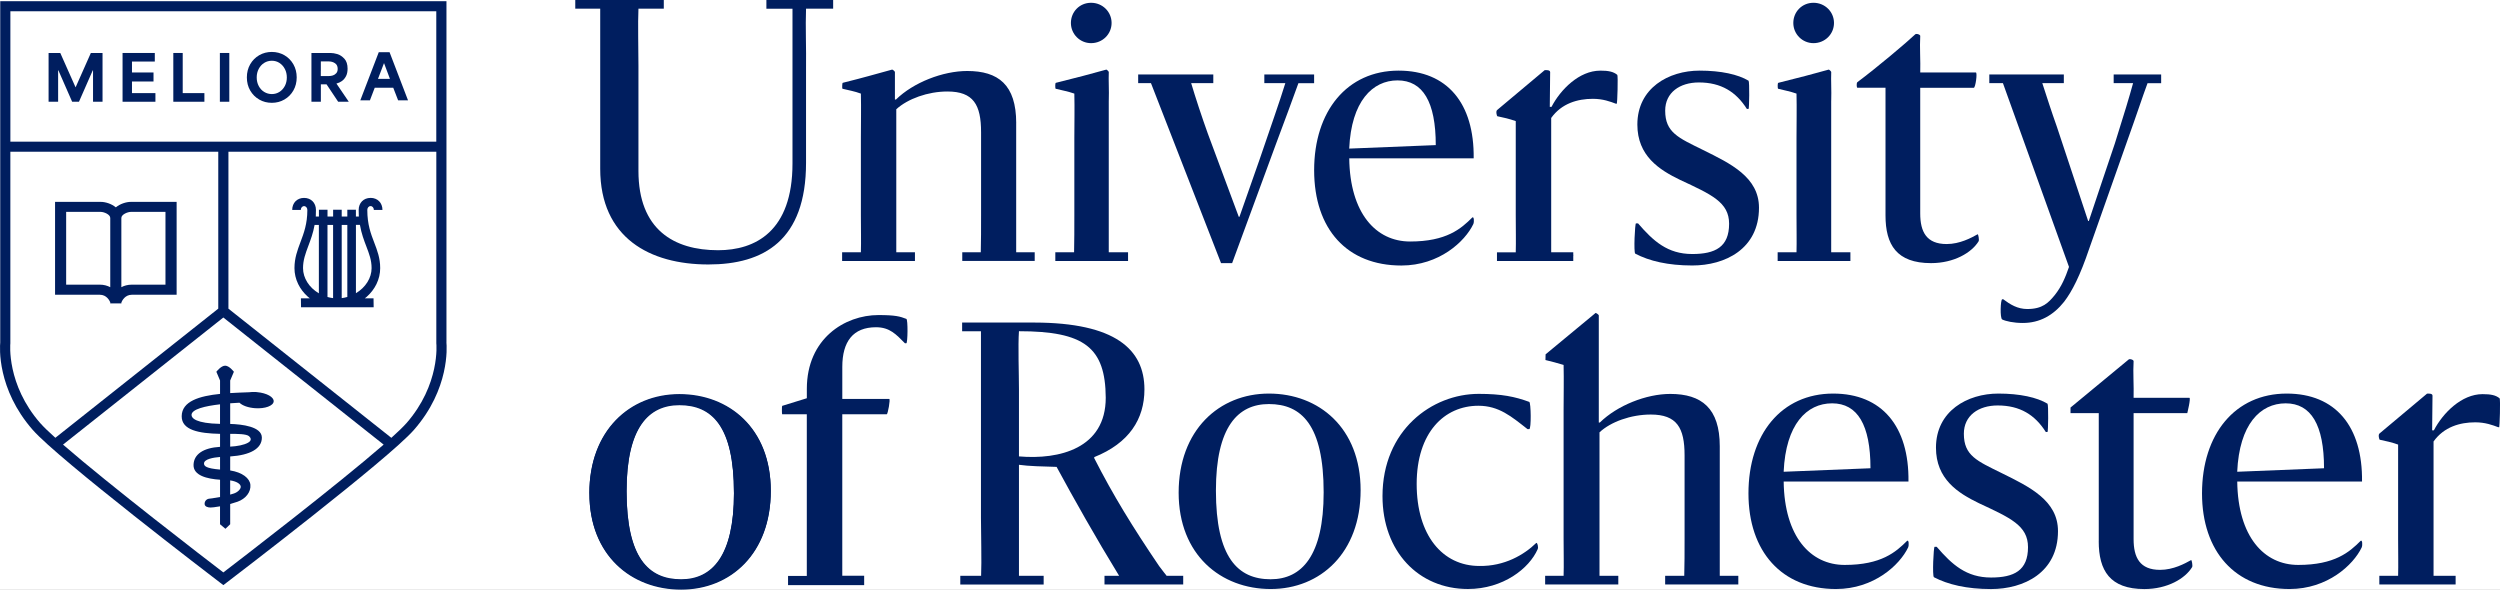
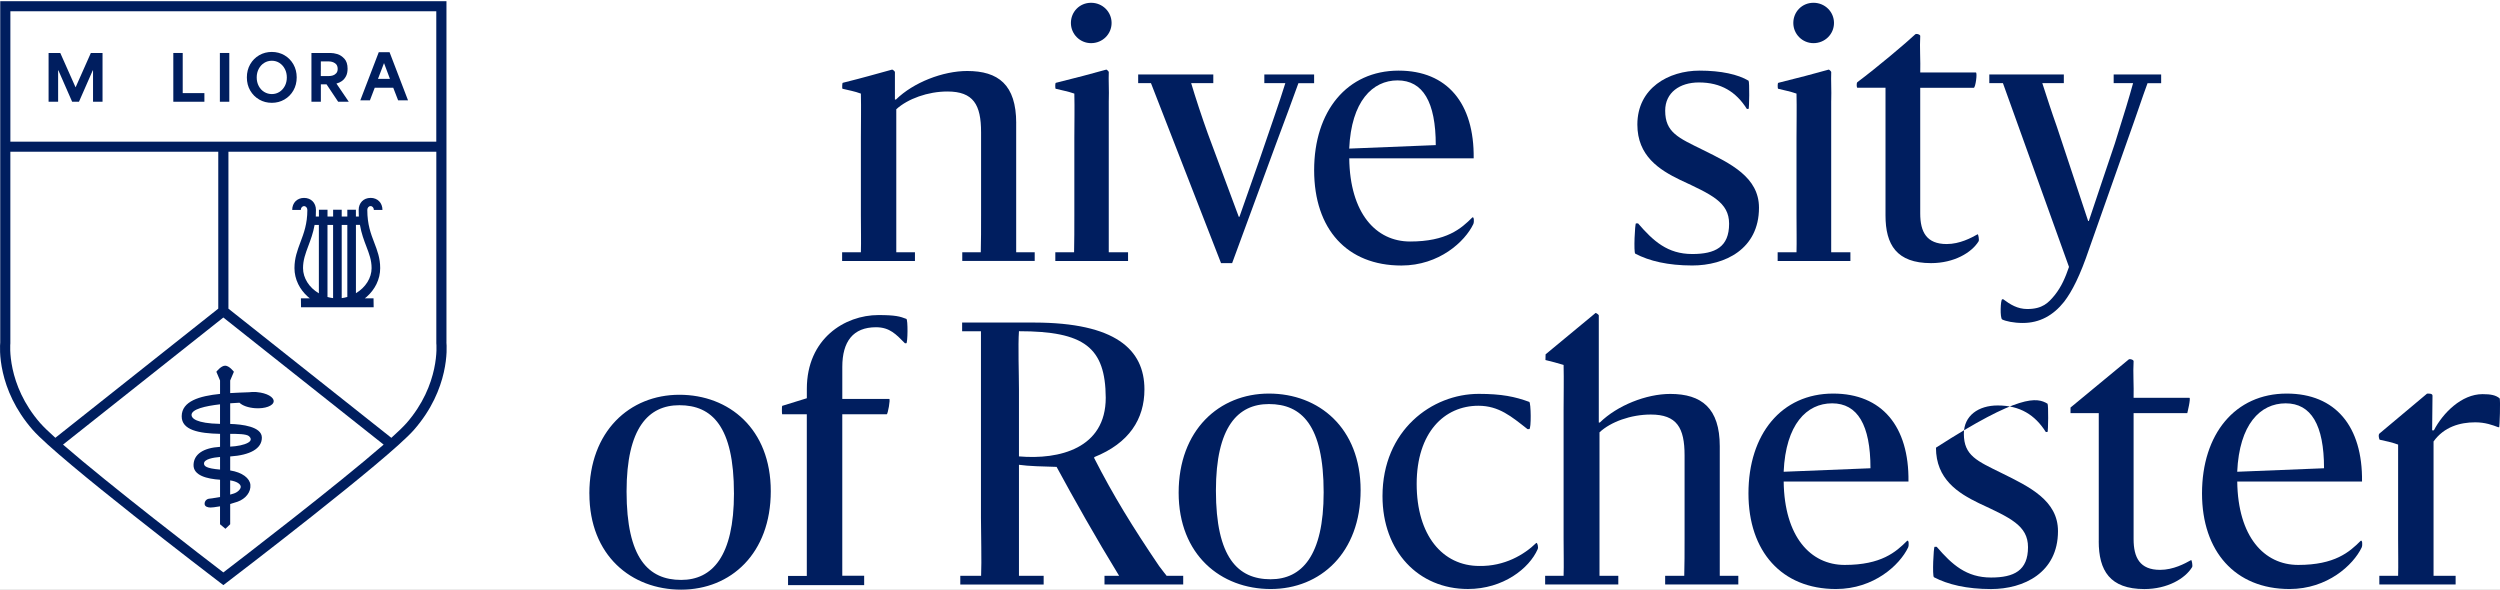
<svg xmlns="http://www.w3.org/2000/svg" width="212" height="50" viewBox="0 0 212 50" fill="none">
  <rect width="212" height="50" fill="#1E1E1E" />
  <g id="Primary Nav / Desktop" clip-path="url(#clip0_75_366)">
    <rect width="1512" height="1130" transform="translate(-116 -20)" fill="white" />
    <rect id="Header BG" x="-116" y="-20" width="1512" height="90" fill="white" />
    <g id="Site Title Wrapper">
      <g id="New Logo" clip-path="url(#clip1_75_366)">
-         <path id="Vector" d="M9.35 25.643V25.727H10.294V25.643C10.36 25.486 10.605 24.995 11.182 24.995H14.978V17.119H11.103C10.691 17.119 10.185 17.286 9.823 17.583C9.462 17.286 8.956 17.119 8.544 17.119H4.669V24.995H8.465C9.042 24.995 9.287 25.486 9.353 25.643H9.35ZM11.101 17.968H14.032V24.139H11.179C10.83 24.139 10.537 24.223 10.291 24.354V18.482C10.291 18.185 10.822 17.968 11.101 17.968ZM5.61 17.968H8.541C8.819 17.968 9.35 18.185 9.35 18.482V24.354C9.105 24.225 8.812 24.139 8.463 24.139H5.61V17.968Z" fill="#001E5F" />
        <path id="Vector_2" d="M20.309 34.152C20.547 34.39 21.048 34.575 21.637 34.616C22.48 34.674 23.183 34.413 23.208 34.036C23.233 33.671 22.616 33.329 21.817 33.256C21.776 33.245 21.731 33.238 21.685 33.24C21.665 33.24 21.645 33.24 21.625 33.243C21.445 33.235 21.276 33.243 21.116 33.263C21.043 33.266 20.972 33.268 20.896 33.271C20.451 33.289 19.983 33.304 19.52 33.334V32.266L19.834 31.526C19.834 31.526 19.445 31.009 19.093 31.009C18.741 31.009 18.347 31.526 18.347 31.526L18.66 32.266V33.403C16.92 33.58 15.415 34.018 15.408 35.299C15.4 36.469 16.852 36.755 18.66 36.791V37.892C17.242 37.976 16.435 38.518 16.412 39.422C16.389 40.326 17.563 40.61 18.66 40.681V42.145C18.137 42.248 17.752 42.289 17.74 42.289C17.505 42.312 17.33 42.519 17.353 42.755C17.376 42.975 17.646 43.038 17.864 43.038C17.952 43.038 18.248 43.013 18.658 42.937V44.456L19.116 44.842L19.52 44.456V42.74C19.72 42.684 19.93 42.62 20.145 42.545C20.838 42.299 21.291 41.719 21.233 41.111C21.18 40.557 20.557 40.058 19.52 39.893V38.708C21.2 38.596 22.206 38.052 22.206 37.112C22.206 36.173 20.517 35.978 19.52 35.95V34.2C19.788 34.18 20.054 34.162 20.309 34.15V34.152ZM17.3 39.298C17.31 38.936 18.076 38.797 18.66 38.751V39.82C17.494 39.721 17.295 39.533 17.3 39.298ZM20.411 41.23C20.456 41.468 20.145 41.747 19.839 41.846C19.733 41.881 19.624 41.911 19.518 41.942V40.736C20.074 40.82 20.373 41.035 20.408 41.23H20.411ZM21.119 36.991C21.265 37.118 21.382 37.346 21.035 37.541C20.689 37.736 20.115 37.844 19.52 37.875V36.794C20.107 36.788 20.891 36.794 21.119 36.989V36.991ZM18.658 35.945C16.632 35.905 16.23 35.461 16.242 35.18C16.26 34.697 17.388 34.433 18.658 34.286V35.945Z" fill="#001E5F" />
        <path id="Vector_3" d="M4.929 5.966H4.952L6.118 8.628H6.697L7.866 5.966H7.889V8.628H8.695V4.492H7.704L6.414 7.397H6.404L5.112 4.492H4.12V8.628H4.929V5.966Z" fill="#001E5F" />
-         <path id="Vector_4" d="M13.18 7.896H11.192V6.911H13.018V6.146H11.192V5.219H13.127V4.492H10.393V8.628H13.18V7.896Z" fill="#001E5F" />
        <path id="Vector_5" d="M17.333 7.896H15.494V4.492H14.697V8.628H17.333V7.896Z" fill="#001E5F" />
        <path id="Vector_6" d="M19.445 4.492H18.645V8.628H19.445V4.492Z" fill="#001E5F" />
        <path id="Vector_7" d="M21.984 8.443C22.305 8.628 22.659 8.719 23.051 8.719C23.443 8.719 23.795 8.625 24.116 8.441C24.437 8.256 24.693 8 24.88 7.671C25.067 7.344 25.16 6.974 25.16 6.564C25.16 6.154 25.067 5.784 24.88 5.455C24.693 5.126 24.437 4.87 24.116 4.682C23.795 4.498 23.438 4.404 23.051 4.404C22.664 4.404 22.308 4.495 21.984 4.68C21.663 4.865 21.407 5.121 21.217 5.45C21.028 5.779 20.934 6.149 20.934 6.564C20.934 6.979 21.028 7.349 21.217 7.676C21.407 8.002 21.663 8.258 21.984 8.443ZM21.941 5.84C22.055 5.624 22.209 5.455 22.404 5.333C22.598 5.212 22.816 5.151 23.054 5.151C23.291 5.151 23.509 5.214 23.701 5.338C23.893 5.465 24.045 5.635 24.156 5.85C24.268 6.065 24.323 6.303 24.323 6.567C24.323 6.83 24.268 7.076 24.154 7.291C24.04 7.504 23.888 7.673 23.696 7.795C23.504 7.916 23.289 7.977 23.054 7.977C22.818 7.977 22.601 7.916 22.406 7.797C22.209 7.678 22.055 7.511 21.941 7.296C21.827 7.081 21.769 6.84 21.769 6.567C21.769 6.293 21.827 6.055 21.941 5.84Z" fill="#001E5F" />
        <path id="Vector_8" d="M27.207 7.149H27.69L28.676 8.628H29.576C29.576 8.628 28.712 7.352 28.532 7.091V7.086C28.706 7.04 28.863 6.967 29.002 6.865C29.141 6.764 29.255 6.627 29.344 6.455C29.432 6.283 29.475 6.073 29.475 5.825C29.475 5.457 29.384 5.174 29.2 4.976C29.015 4.779 28.818 4.65 28.605 4.586C28.393 4.523 28.198 4.492 28.023 4.492H26.41V8.628H27.209V7.149H27.207ZM27.207 6.014V5.209H27.887C28.077 5.209 28.249 5.257 28.403 5.359C28.557 5.457 28.636 5.619 28.636 5.84C28.636 5.994 28.595 6.118 28.514 6.209C28.433 6.301 28.337 6.361 28.228 6.397C28.12 6.432 28.001 6.45 27.874 6.45H27.204V6.014H27.207Z" fill="#001E5F" />
        <path id="Vector_9" d="M31.774 7.44H33.347L33.76 8.506H34.599L33.036 4.429H32.118L30.555 8.506H31.37L31.777 7.44H31.774ZM32.561 5.366H32.571L33.067 6.688H32.053L32.558 5.366H32.561Z" fill="#001E5F" />
        <path id="Vector_10" d="M31.423 16.782C30.831 16.782 30.416 17.203 30.416 17.803C30.416 17.962 30.421 18.201 30.429 18.363H30.181V17.788H29.453V18.363H28.977V17.788H28.249V18.363H27.773V17.788H27.045V18.363H26.779C26.787 18.201 26.792 17.96 26.792 17.803C26.792 17.203 26.377 16.782 25.785 16.782C25.193 16.782 24.779 17.203 24.779 17.803H25.507C25.507 17.623 25.631 17.479 25.785 17.479C25.939 17.479 26.063 17.623 26.063 17.803C26.063 18.978 25.767 19.768 25.479 20.533C25.219 21.229 24.971 21.885 24.971 22.736C24.971 23.204 25.077 23.66 25.287 24.091C25.482 24.491 25.757 24.851 26.104 25.16C26.157 25.208 26.215 25.256 26.276 25.301H25.517L25.527 26.058H31.686L31.676 25.301H30.935C30.993 25.256 31.051 25.208 31.107 25.16C31.453 24.851 31.729 24.488 31.924 24.091C32.133 23.66 32.24 23.204 32.24 22.736C32.24 21.89 31.997 21.255 31.739 20.581C31.448 19.821 31.147 19.036 31.147 17.8C31.147 17.62 31.271 17.476 31.425 17.476C31.58 17.476 31.703 17.62 31.703 17.8H32.432C32.432 17.2 32.017 16.78 31.425 16.78L31.423 16.782ZM27.042 24.876C26.21 24.387 25.697 23.574 25.697 22.739C25.697 22.052 25.907 21.495 26.147 20.852C26.337 20.345 26.554 19.771 26.678 19.074H27.04V24.876H27.042ZM27.771 25.187V19.072H28.246V25.281C28.087 25.261 27.925 25.23 27.771 25.185V25.187ZM28.977 25.281V19.072H29.453V25.182C29.296 25.228 29.136 25.261 28.977 25.281ZM30.522 19.072C30.649 19.806 30.871 20.389 31.069 20.905C31.306 21.526 31.511 22.06 31.511 22.736C31.511 23.564 31.006 24.375 30.183 24.863V19.069H30.525L30.522 19.072Z" fill="#001E5F" />
        <path id="Vector_11" d="M37.86 29.042V0.104H0.02V29.042C-0.015 29.409 -0.271 32.982 2.78 36.459C4.957 38.944 18.117 48.99 18.676 49.417L18.939 49.618L19.202 49.417C19.761 48.992 32.92 38.944 35.098 36.459C38.148 32.98 37.892 29.406 37.857 29.042H37.86ZM36.997 0.955V12.014H0.88V0.955H36.997ZM3.43 35.902C0.536 32.602 0.875 29.146 0.878 29.113V12.865H18.509V26.172L4.694 37.125C4.13 36.619 3.693 36.198 3.432 35.9L3.43 35.902ZM18.939 48.541C17.378 47.349 9.302 41.142 5.344 37.703L18.939 26.925L32.533 37.703C28.575 41.144 20.499 47.349 18.939 48.541ZM34.448 35.902C34.185 36.201 33.747 36.621 33.186 37.128L19.371 26.175V12.867H37V29.113C37.007 29.148 37.344 32.605 34.45 35.905L34.448 35.902Z" fill="#001E5F" />
-         <path id="Vector_12" d="M49.977 41.797C49.977 36.515 53.396 33.418 57.61 33.418C61.824 33.418 65.362 36.31 65.362 41.592C65.362 46.875 61.973 49.944 57.759 49.944C53.546 49.944 49.98 47.052 49.98 41.8L49.977 41.797ZM62.239 41.77C62.239 36.105 60.382 34.304 57.613 34.304C54.99 34.304 53.133 36.221 53.133 41.623C53.133 47.288 54.99 49.119 57.762 49.119C60.385 49.119 62.241 47.141 62.241 41.77H62.239Z" fill="#001E5F" />
        <path id="Vector_13" d="M99.949 41.78C99.949 36.482 103.378 33.375 107.605 33.375C111.831 33.375 115.38 36.274 115.38 41.572C115.38 46.87 111.98 49.949 107.754 49.949C103.528 49.949 99.949 47.05 99.949 41.78ZM112.246 41.752C112.246 36.069 110.384 34.264 107.605 34.264C104.974 34.264 103.11 36.188 103.11 41.602C103.11 47.285 104.972 49.121 107.751 49.121C110.382 49.121 112.246 47.138 112.246 41.752Z" fill="#001E5F" />
        <path id="Vector_14" d="M130.274 46.042C130.363 45.984 130.481 46.396 130.393 46.574C129.682 48.202 127.467 49.947 124.48 49.947C120.281 49.947 117.236 46.751 117.236 42.074C117.236 36.479 121.434 33.4 125.395 33.4C127.345 33.4 128.471 33.636 129.682 34.081C129.829 34.139 129.859 36.391 129.682 36.391H129.535C128.175 35.325 127.112 34.408 125.367 34.408C122.471 34.408 120.134 36.687 120.134 41.038C120.134 45.389 122.322 47.994 125.456 47.994C127.585 48.025 129.24 47.047 130.274 46.042Z" fill="#001E5F" />
        <path id="Vector_15" d="M148.269 41.841C148.269 36.809 151.077 33.375 155.452 33.375C159.59 33.375 161.897 36.158 161.838 40.833H151.256C151.314 45.51 153.532 47.906 156.428 47.906C159.532 47.906 160.774 46.812 161.72 45.865C161.866 45.745 161.897 46.219 161.808 46.427C161.1 47.906 158.912 49.949 155.69 49.949C151.079 49.949 148.269 46.753 148.269 41.841ZM151.256 40.005L158.616 39.708C158.616 36.039 157.521 34.203 155.364 34.203C153.206 34.203 151.433 35.978 151.254 40.005H151.256Z" fill="#001E5F" />
-         <path id="Vector_16" d="M163.996 48.944C163.849 48.855 163.965 46.368 164.054 46.368H164.231C165.531 47.878 166.745 48.974 168.842 48.974C170.792 48.974 171.975 48.382 171.975 46.399C171.975 44.563 170.468 43.912 167.807 42.669C166.034 41.81 164.17 40.627 164.17 37.963C164.17 34.856 166.831 33.375 169.461 33.375C171.295 33.375 172.742 33.701 173.629 34.233C173.718 34.322 173.688 36.631 173.629 36.631H173.483C172.567 35.18 171.295 34.383 169.403 34.383C167.777 34.383 166.535 35.241 166.535 36.781C166.535 38.645 167.658 39.09 169.757 40.126C172.092 41.281 174.517 42.436 174.517 45.039C174.517 48.562 171.621 49.952 168.842 49.952C166.773 49.952 165.177 49.567 163.993 48.947L163.996 48.944Z" fill="#001E5F" />
+         <path id="Vector_16" d="M163.996 48.944C163.849 48.855 163.965 46.368 164.054 46.368H164.231C165.531 47.878 166.745 48.974 168.842 48.974C170.792 48.974 171.975 48.382 171.975 46.399C171.975 44.563 170.468 43.912 167.807 42.669C166.034 41.81 164.17 40.627 164.17 37.963C171.295 33.375 172.742 33.701 173.629 34.233C173.718 34.322 173.688 36.631 173.629 36.631H173.483C172.567 35.18 171.295 34.383 169.403 34.383C167.777 34.383 166.535 35.241 166.535 36.781C166.535 38.645 167.658 39.09 169.757 40.126C172.092 41.281 174.517 42.436 174.517 45.039C174.517 48.562 171.621 49.952 168.842 49.952C166.773 49.952 165.177 49.567 163.993 48.947L163.996 48.944Z" fill="#001E5F" />
        <path id="Vector_17" d="M177.975 45.895V35.033H175.58V34.56L180.486 30.506C180.575 30.386 180.929 30.506 180.929 30.625C180.871 31.572 180.959 32.754 180.929 33.732H185.658C185.805 33.732 185.481 35.033 185.481 35.033H180.929V45.718C180.929 47.285 181.46 48.324 183.175 48.324C184.298 48.324 185.274 47.792 185.805 47.495C185.863 47.465 185.952 47.969 185.894 48.088C185.302 49.066 183.794 49.952 181.844 49.952C178.918 49.952 177.972 48.384 177.972 45.898L177.975 45.895Z" fill="#001E5F" />
        <path id="Vector_18" d="M186.731 41.841C186.731 36.809 189.538 33.375 193.914 33.375C198.051 33.375 200.358 36.158 200.3 40.833H189.718C189.776 45.51 191.994 47.906 194.89 47.906C197.993 47.906 199.235 46.812 200.181 45.865C200.328 45.745 200.358 46.219 200.27 46.427C199.561 47.906 197.374 49.949 194.151 49.949C189.541 49.949 186.731 46.753 186.731 41.841ZM189.718 40.005L197.078 39.708C197.078 36.039 195.983 34.203 193.825 34.203C191.668 34.203 189.895 35.978 189.715 40.005H189.718Z" fill="#001E5F" />
        <path id="Vector_19" d="M145.836 48.828V37.844C145.836 34.618 144.298 33.405 141.638 33.405C139.599 33.405 137.143 34.383 135.666 35.831H135.578V26.745C135.578 26.687 135.365 26.537 135.307 26.537L131.066 30.047L131.055 30.531C131.647 30.678 132.001 30.766 132.593 30.946C132.624 32.248 132.593 33.491 132.593 34.765V45.659C132.593 46.903 132.624 47.88 132.593 48.828H131.028V49.564H137.232V48.828H135.638V36.662C136.584 35.773 138.299 35.153 139.984 35.153C142.202 35.153 142.852 36.277 142.852 38.614V45.659C142.852 46.885 142.852 47.837 142.824 48.828H141.205V49.564H147.409V48.828H145.839H145.836Z" fill="#001E5F" />
        <path id="Vector_20" d="M100.154 48.828H98.93C98.93 48.828 98.525 48.316 98.29 47.997C96.044 44.682 94.387 41.987 92.791 38.852V38.764C95.748 37.581 97.048 35.537 97.048 33.023C97.048 29.619 94.564 27.37 87.735 27.353H81.589V28.09H83.185V43.915C83.185 45.153 83.254 47.632 83.198 48.83H81.433V49.567H88.502V48.83H86.408V39.414C87.207 39.533 88.507 39.561 89.599 39.592C91.054 42.281 92.958 45.659 94.901 48.828H93.661V49.564H100.336V48.828H100.154ZM86.408 38.703V33.02C86.408 31.746 86.319 29.242 86.408 28.087C91.964 28.087 93.74 29.467 93.767 33.729C93.767 38.022 89.837 38.999 86.408 38.703Z" fill="#001E5F" />
        <path id="Vector_21" d="M210.518 33.423C208.75 33.423 207.159 35.016 206.393 36.492H206.246L206.276 33.542C206.271 33.332 205.841 33.382 205.811 33.382L201.782 36.761C201.643 36.869 201.767 37.287 201.795 37.287C202.354 37.406 202.771 37.495 203.36 37.7V45.67C203.36 46.855 203.386 47.911 203.36 48.828H201.767V49.564H208.237V48.828H206.365V37.437C207.25 36.198 208.606 35.813 209.901 35.813C210.756 35.813 211.375 36.049 211.846 36.226H211.934C211.965 36.226 212.053 33.866 211.965 33.777C211.641 33.511 211.229 33.423 210.52 33.423H210.518Z" fill="#001E5F" />
        <path id="Vector_22" d="M124.849 18.444C123.905 19.388 122.669 20.48 119.573 20.48C116.685 20.48 114.474 18.089 114.416 13.427H124.968C125.026 8.765 122.727 5.989 118.602 5.989C114.239 5.989 111.439 9.413 111.439 14.43C111.439 19.446 114.239 22.516 118.837 22.516C122.049 22.516 124.232 20.48 124.937 19.003C125.026 18.796 124.996 18.325 124.849 18.444ZM118.511 6.817C120.663 6.817 121.753 8.646 121.753 12.305L114.413 12.601C114.59 8.587 116.389 6.817 118.511 6.817Z" fill="#001E5F" />
-         <path id="Vector_23" d="M135.694 5.992C133.926 5.992 132.335 7.585 131.569 9.061H131.422L131.453 6.111C131.448 5.901 131.018 5.951 130.987 5.951L126.958 9.329C126.819 9.438 126.943 9.856 126.971 9.856C127.53 9.975 127.947 10.064 128.536 10.269V18.238C128.536 19.424 128.562 20.48 128.536 21.396H126.943V22.133H133.413V21.728C133.425 21.667 133.425 21.607 133.413 21.584V21.394H131.541V10.003C132.426 8.765 133.782 8.38 135.077 8.38C135.932 8.38 136.551 8.615 137.022 8.793H137.11C137.141 8.793 137.229 6.432 137.141 6.344C136.817 6.078 136.405 5.989 135.697 5.989L135.694 5.992Z" fill="#001E5F" />
        <path id="Vector_24" d="M144.42 12.718C142.328 11.685 141.208 11.241 141.208 9.383C141.208 7.848 142.444 6.992 144.066 6.992C145.952 6.992 147.22 7.79 148.133 9.236H148.279C148.337 9.236 148.368 6.934 148.279 6.845C147.394 6.313 145.95 5.989 144.124 5.989C141.501 5.989 138.848 7.466 138.848 10.563C138.848 13.219 140.704 14.399 142.472 15.255C145.125 16.494 146.628 17.144 146.628 18.973C146.628 20.951 145.449 21.541 143.504 21.541C141.413 21.541 140.204 20.449 138.906 18.942H138.729C138.641 18.942 138.522 21.422 138.671 21.51C139.85 22.131 141.44 22.513 143.504 22.513C146.274 22.513 149.162 21.125 149.162 17.616C149.162 15.02 146.747 13.867 144.417 12.718H144.42Z" fill="#001E5F" />
        <path id="Vector_25" d="M86.175 10.446C86.175 7.172 84.642 6.02 82.019 6.02C79.956 6.02 77.452 6.995 75.977 8.441H75.889V6.108C75.889 6.05 75.712 5.901 75.653 5.901C73.913 6.372 73.473 6.521 71.468 7.022C71.409 7.022 71.409 7.524 71.437 7.524C72.026 7.671 72.444 7.731 73.003 7.937C73.033 9.236 73.003 10.444 73.003 11.715V18.236C73.003 19.411 73.031 20.48 73.003 21.394H71.412V22.131H77.588V21.761C77.593 21.695 77.593 21.64 77.588 21.596V21.391H76.005V9.264C76.979 8.377 78.686 7.759 80.338 7.759C82.548 7.759 83.195 8.881 83.195 11.211V18.233C83.195 19.419 83.195 20.429 83.17 21.391H81.6V22.128H87.743V21.391H86.172V10.444L86.175 10.446Z" fill="#001E5F" />
        <path id="Vector_26" d="M94.025 8.529C94.056 7.643 93.995 6.848 94.025 6.108C94.025 6.05 93.849 5.901 93.818 5.901C92.316 6.313 91.461 6.549 89.544 7.022C89.455 7.022 89.486 7.524 89.513 7.524C90.072 7.671 90.515 7.731 91.104 7.937C91.135 9.236 91.104 10.444 91.104 11.715V18.236C91.104 19.391 91.104 20.485 91.082 21.394H89.491V21.997C89.491 22.014 89.491 22.029 89.491 22.045V22.131H95.659V21.394H94.023V8.527L94.025 8.529Z" fill="#001E5F" />
        <path id="Vector_27" d="M92.523 3.659C93.497 3.659 94.263 2.892 94.263 1.947C94.263 1.003 93.497 0.236 92.523 0.236C91.549 0.236 90.813 1.003 90.813 1.947C90.813 2.892 91.58 3.659 92.523 3.659Z" fill="#001E5F" />
        <path id="Vector_28" d="M153.783 3.659C154.757 3.659 155.523 2.892 155.523 1.947C155.523 1.003 154.757 0.236 153.783 0.236C152.809 0.236 152.073 1.003 152.073 1.947C152.073 2.892 152.84 3.659 153.783 3.659Z" fill="#001E5F" />
        <path id="Vector_29" d="M155.288 8.529C155.318 7.643 155.257 6.848 155.288 6.108C155.288 6.05 155.111 5.901 155.08 5.901C153.578 6.313 152.723 6.549 150.806 7.022C150.718 7.022 150.748 7.524 150.776 7.524C151.335 7.671 151.754 7.731 152.344 7.937C152.374 9.236 152.344 10.444 152.344 11.715V18.236C152.344 19.375 152.367 20.487 152.344 21.394H150.745V22.131H156.914V21.394H155.285V8.527L155.288 8.529Z" fill="#001E5F" />
        <path id="Vector_30" d="M167.699 19.869C167.167 20.166 166.196 20.695 165.076 20.695C163.366 20.695 162.835 19.662 162.835 18.099V7.445H167.375C167.522 7.445 167.699 6.146 167.552 6.146H162.837C162.868 5.171 162.779 3.991 162.837 3.046C162.837 2.927 162.483 2.811 162.395 2.927C161.717 3.576 159.125 5.761 157.503 6.969C157.415 7.058 157.445 7.44 157.503 7.44H159.891V18.271C159.891 20.751 160.834 22.313 163.753 22.313C165.698 22.313 167.2 21.427 167.79 20.454C167.848 20.335 167.759 19.834 167.701 19.864L167.699 19.869Z" fill="#001E5F" />
-         <path id="Vector_31" d="M65.081 0H64.99V0.322C64.985 0.403 64.983 0.484 64.99 0.555V0.739H65.36C65.387 0.739 65.413 0.739 65.438 0.739H67.203V13.87C67.203 19.624 64.049 21.219 60.895 21.219C57.152 21.219 54.14 19.477 54.14 14.491V5.576C54.14 4.308 54.082 1.889 54.14 0.737H56.29V0H48.783V0.737H50.898V14.311C50.898 20.183 55.119 22.427 60.071 22.427C64.758 22.427 68.352 20.391 68.352 13.809V5.87C68.379 4.095 68.293 2.196 68.352 0.737H70.651V0H65.079H65.081Z" fill="#001E5F" />
        <path id="Vector_32" d="M111.437 7.05V6.313H107.215V7.05H108.996C108.543 8.537 107.701 10.91 106.816 13.515L105.106 18.385H105.048L102.425 11.333C101.939 9.985 101.368 8.258 101.011 7.05H102.888V6.313H96.517V7.05H97.602L103.543 22.311H104.486L108.199 12.219C108.885 10.421 109.681 8.21 110.106 7.053H111.434L111.437 7.05Z" fill="#001E5F" />
        <path id="Vector_33" d="M183.268 6.313H179.239V7.05H180.886C180.544 8.299 180.165 9.542 179.343 12.158C178.577 14.402 177.899 16.466 177.132 18.74H177.074C176.161 16.025 175.306 13.369 174.421 10.742C173.966 9.464 173.559 8.197 173.187 7.05H175.013V6.313H168.693V7.05H169.848L175.451 22.635C175.155 23.491 174.831 24.288 174.242 25.025C173.71 25.674 173.21 26.205 171.912 26.205C171.088 26.205 170.468 25.823 169.879 25.38H169.79C169.643 25.38 169.583 27.003 169.79 27.092C170.086 27.239 170.761 27.388 171.53 27.388C172.974 27.388 174.123 26.74 175.038 25.587C175.716 24.701 176.394 23.374 177.16 21.103L180.461 11.748C181.189 9.727 181.688 8.19 182.112 7.053H183.266V6.316L183.268 6.313Z" fill="#001E5F" />
        <path id="Vector_34" d="M49.977 41.856C49.977 36.573 53.396 33.476 57.61 33.476C61.824 33.476 65.362 36.368 65.362 41.651C65.362 46.933 61.973 50.002 57.759 50.002C53.546 50.002 49.98 47.111 49.98 41.858L49.977 41.856ZM62.239 41.828C62.239 36.163 60.382 34.362 57.613 34.362C54.99 34.362 53.133 36.279 53.133 41.681C53.133 47.346 54.99 49.177 57.762 49.177C60.385 49.177 62.241 47.199 62.241 41.828H62.239Z" fill="#001E5F" />
        <path id="Vector_35" d="M68.42 35.127H66.328C66.298 35.127 66.298 34.418 66.328 34.418L68.42 33.77V32.972C68.42 28.723 71.632 26.717 74.493 26.717C75.937 26.717 76.326 26.836 76.857 27.041C77.004 27.072 76.976 29.108 76.857 29.108H76.738C76.002 28.371 75.464 27.75 74.285 27.75C72.34 27.75 71.427 28.961 71.427 31.113V33.828H75.406C75.524 33.828 75.287 35.127 75.198 35.127H71.425V48.822H73.281V49.618H66.826V48.838C66.786 48.838 68.417 48.838 68.417 48.838V35.13L68.42 35.127Z" fill="#001E5F" />
      </g>
    </g>
  </g>
  <defs>
    <clipPath id="clip0_75_366">
      <rect width="1512" height="1130" fill="white" transform="translate(-116 -20)" />
    </clipPath>
    <clipPath id="clip1_75_366">
      <rect width="212" height="50" fill="white" />
    </clipPath>
  </defs>
</svg>